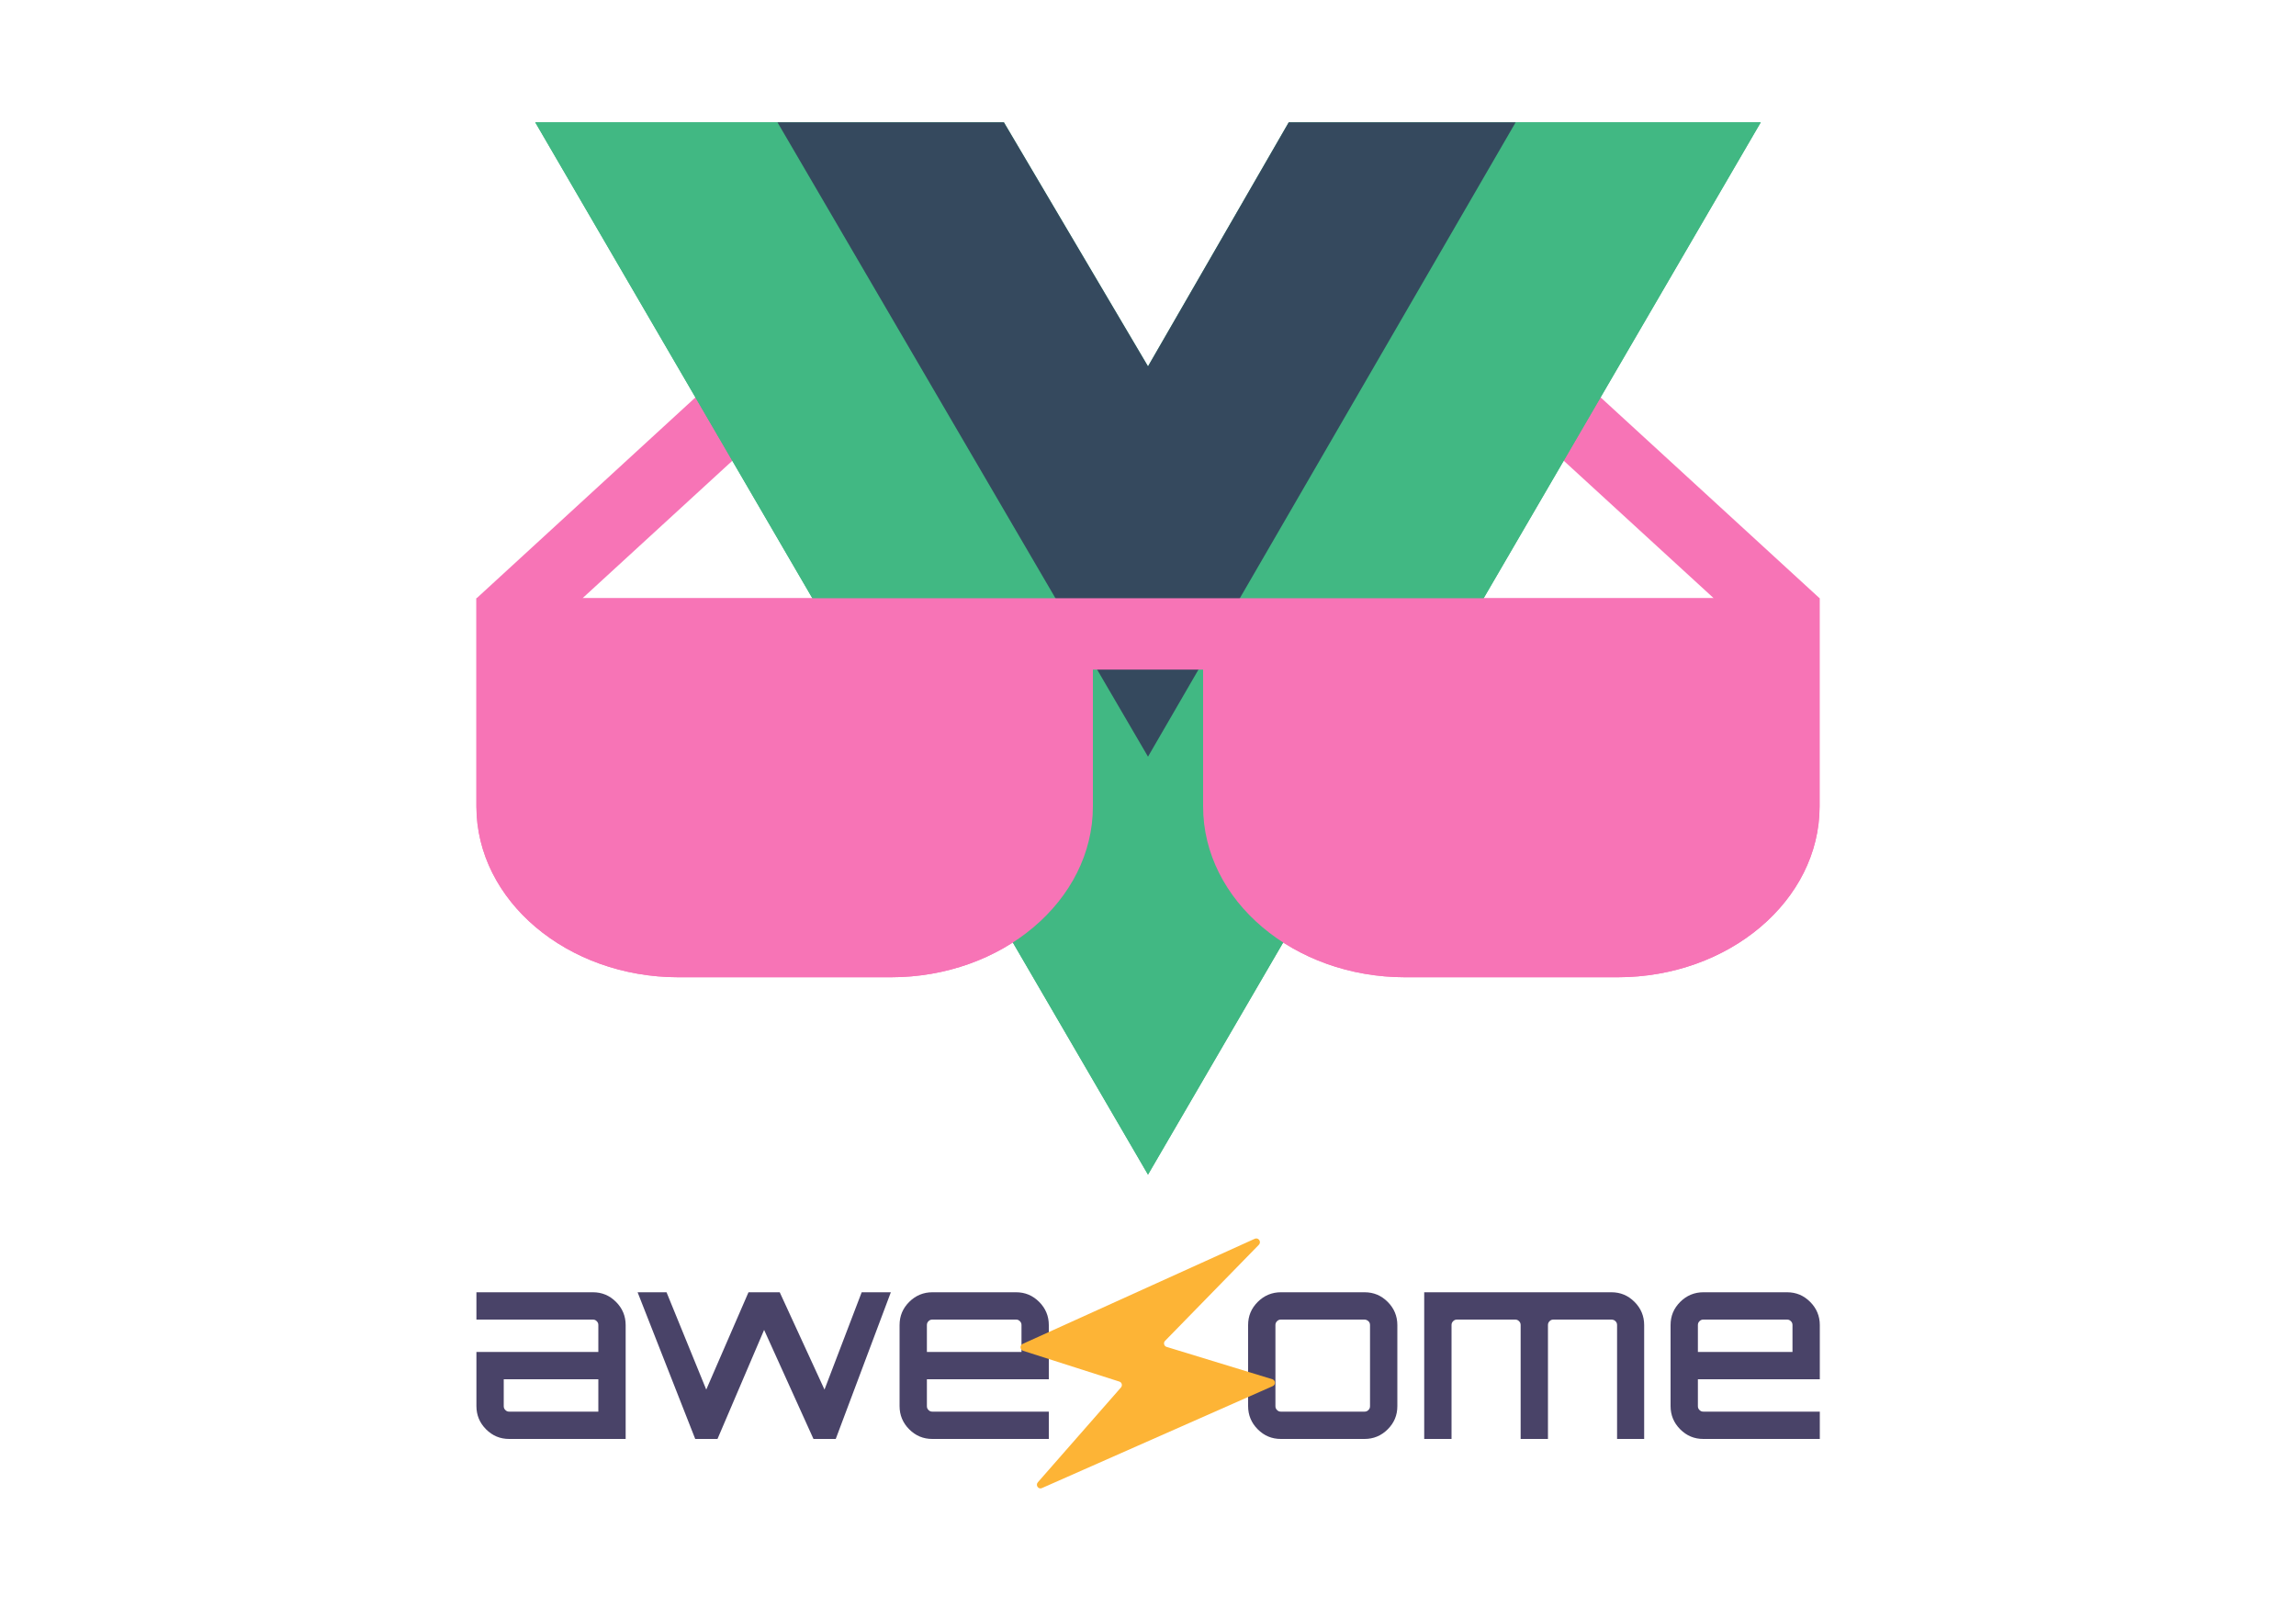
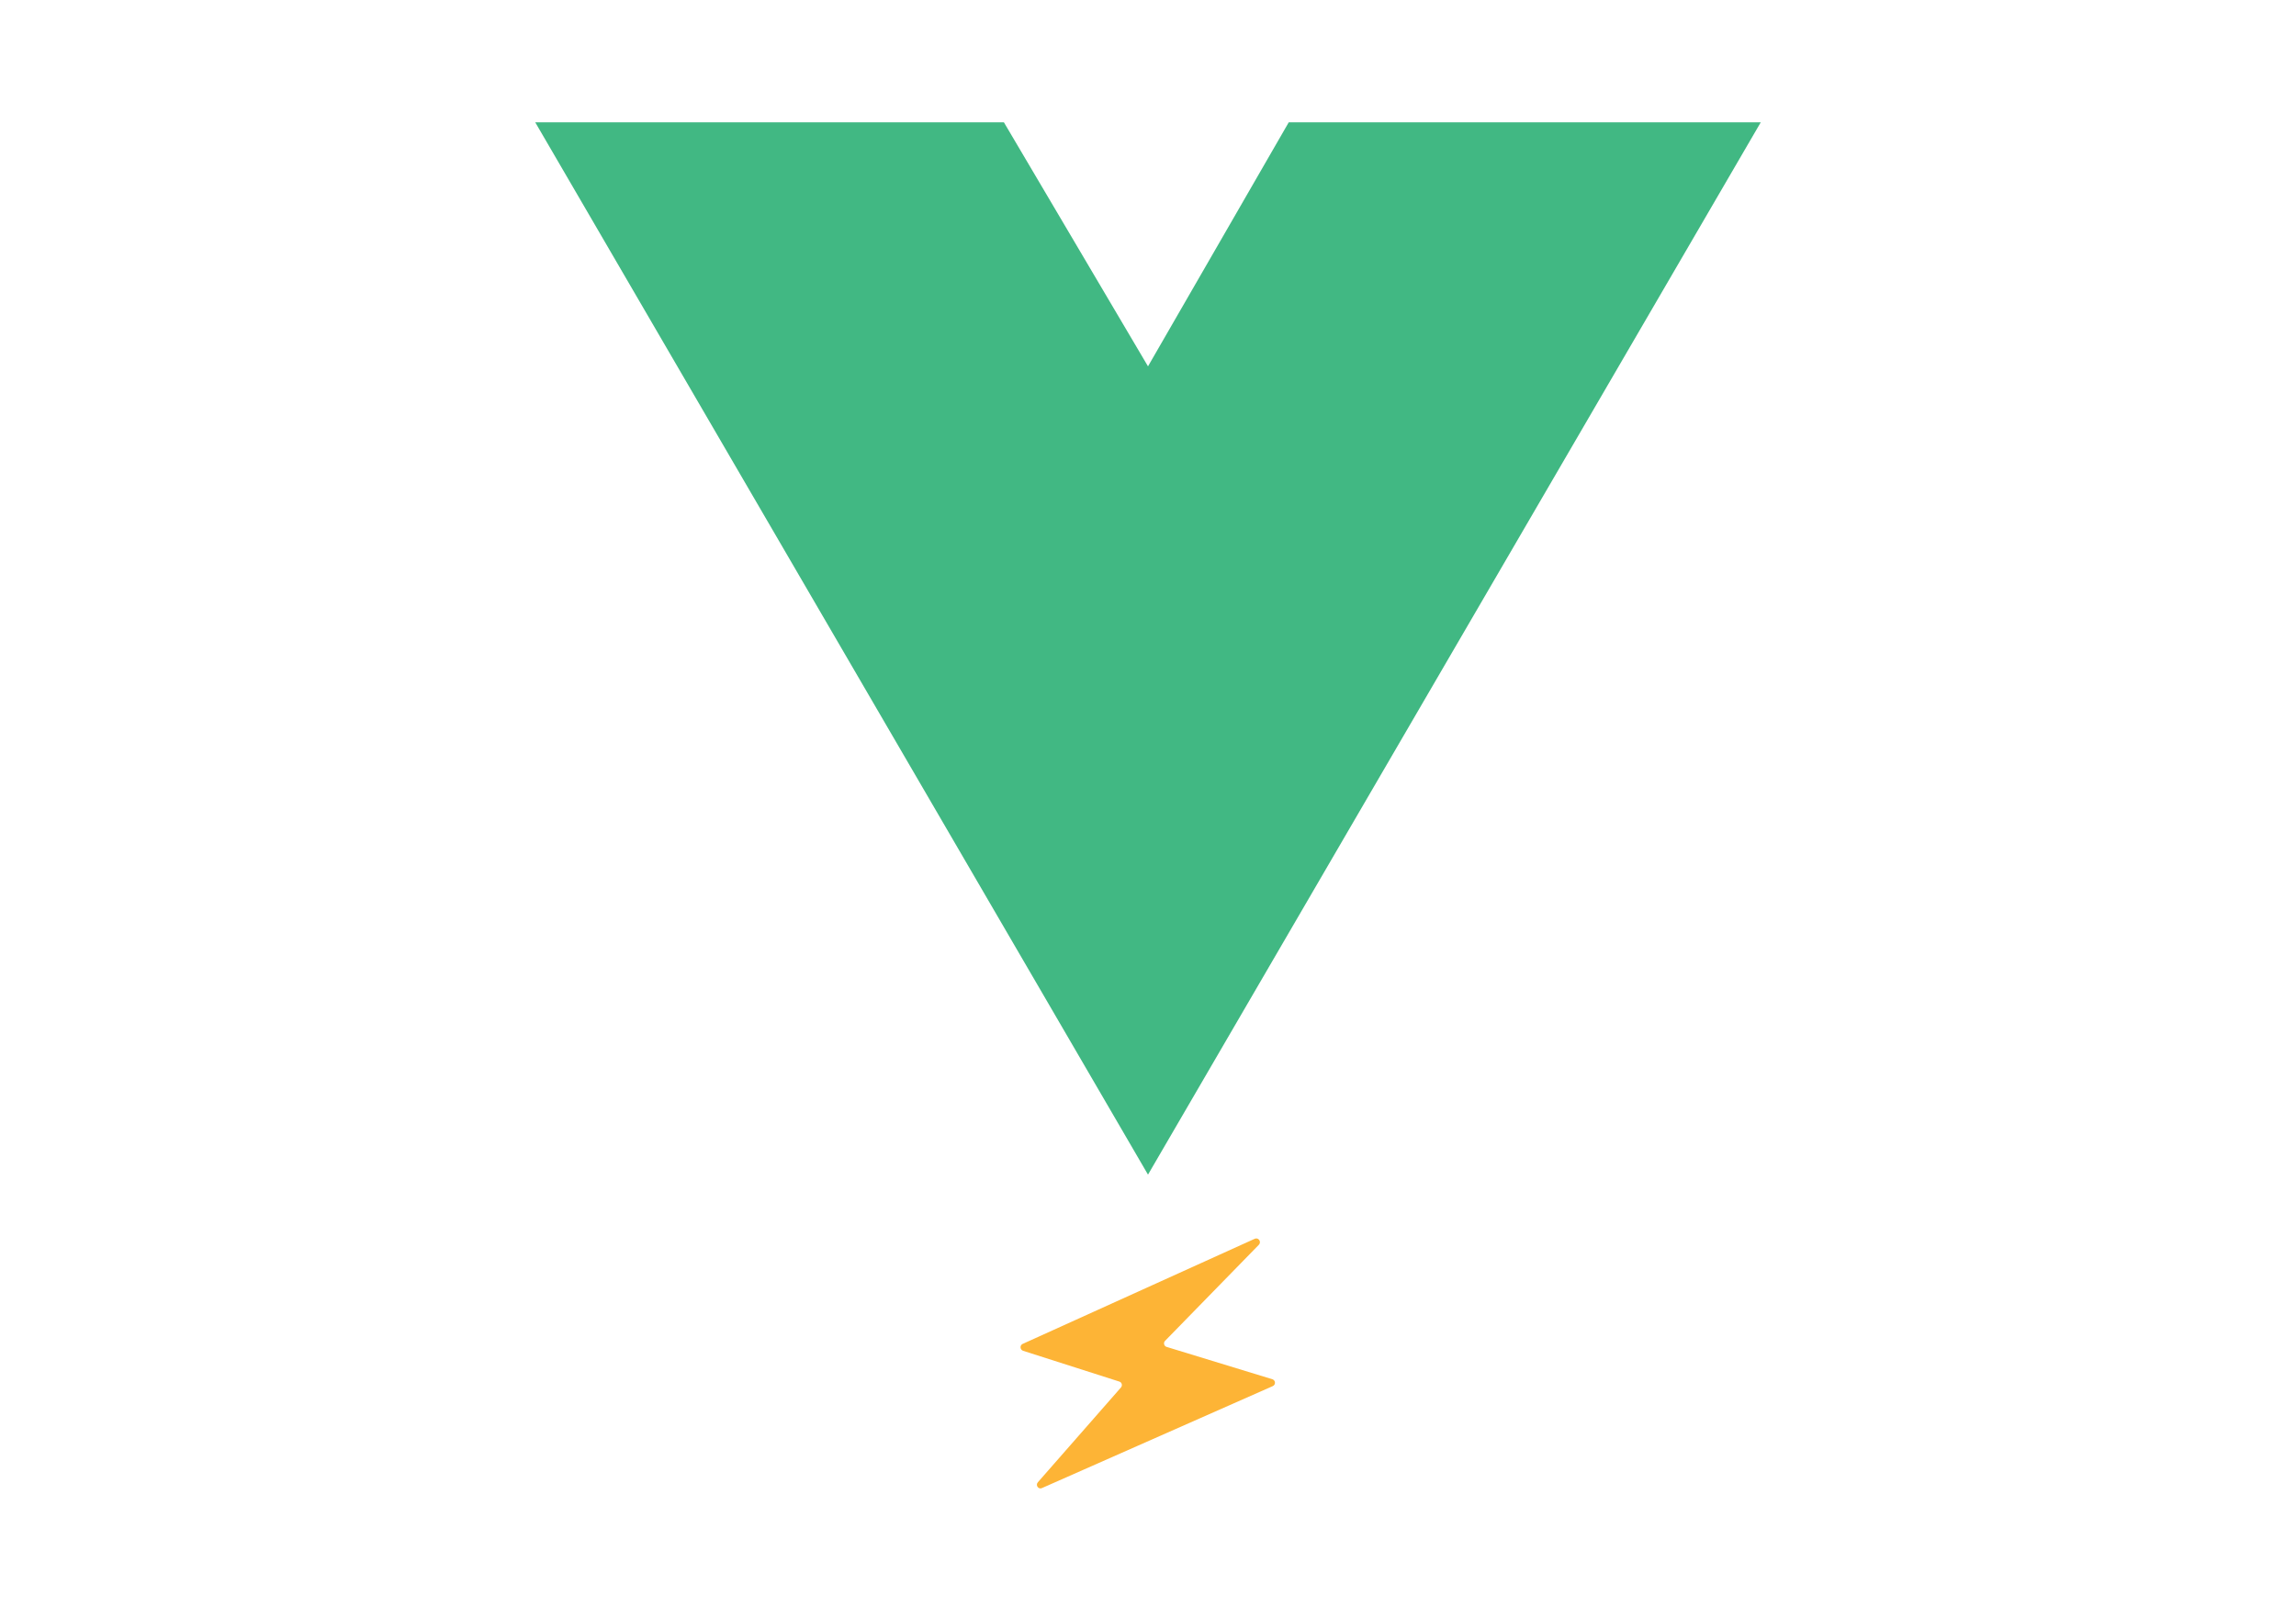
<svg xmlns="http://www.w3.org/2000/svg" xmlns:xlink="http://www.w3.org/1999/xlink" version="1.1" x="0px" y="0px" viewBox="0 0 1000 700" style="enable-background:new 0 0 1000 700;" xml:space="preserve">
  <style type="text/css">
	.st0{fill:#494368;}
	.st1{fill:#F774B6;}
	.st2{clip-path:url(#SVGID_2_);}
	.st3{fill:#41B883;}
	.st4{fill:#35495E;}
	.st5{fill:#FDB436;}
</style>
  <g>
-     <path class="st0" d="M258.2,562.9c4,0,7.3,1.4,10.1,4.2c2.8,2.8,4.2,6.2,4.2,10.1v49.6h-50.7c-4,0-7.3-1.4-10.1-4.2   c-2.8-2.8-4.2-6.2-4.2-10.1v-23.6h53.1v-11.7c0-0.7-0.2-1.2-0.7-1.7s-1-0.7-1.7-0.7h-50.7v-11.9H258.2L258.2,562.9z M260.6,614.9   v-14.1h-41.2v11.7c0,0.7,0.2,1.2,0.7,1.7s1,0.7,1.7,0.7L260.6,614.9L260.6,614.9z M375.3,562.9H388l-24,63.9h-9.7l-21.5-47.5   l-20.3,47.5l-0.2-0.1l0.1,0.1h-9.6l-25.1-63.9h12.6l17.3,42.4l18.4-42.4h13.6l19.5,42.4L375.3,562.9L375.3,562.9z M442.5,562.9   c4,0,7.3,1.4,10.1,4.2c2.8,2.8,4.2,6.2,4.2,10.1v23.6h-53.1v11.7c0,0.7,0.2,1.2,0.7,1.7s1,0.7,1.7,0.7h50.7v11.9h-50.7   c-4,0-7.3-1.4-10.1-4.2c-2.8-2.8-4.2-6.2-4.2-10.1v-35.3c0-4,1.4-7.3,4.2-10.1c2.8-2.8,6.2-4.2,10.1-4.2L442.5,562.9L442.5,562.9z    M403.7,588.9h41.2v-11.7c0-0.7-0.2-1.2-0.7-1.7s-1-0.7-1.7-0.7h-36.4c-0.7,0-1.2,0.2-1.7,0.7s-0.7,1-0.7,1.7V588.9z M557.9,562.9   h36.4c4,0,7.3,1.4,10.1,4.2c2.8,2.8,4.2,6.2,4.2,10.1v35.3c0,4-1.4,7.3-4.2,10.1c-2.8,2.8-6.2,4.2-10.1,4.2h-36.4   c-4,0-7.3-1.4-10.1-4.2c-2.8-2.8-4.2-6.2-4.2-10.1v-35.3c0-4,1.4-7.3,4.2-10.1C550.6,564.3,554,562.9,557.9,562.9L557.9,562.9z    M594.3,574.8h-36.4c-0.7,0-1.2,0.2-1.7,0.7s-0.7,1-0.7,1.7v35.3c0,0.7,0.2,1.2,0.7,1.7s1,0.7,1.7,0.7h36.4c0.7,0,1.2-0.2,1.7-0.7   s0.7-1,0.7-1.7v-35.3c0-0.7-0.2-1.2-0.7-1.7C595.5,575.1,595,574.8,594.3,574.8L594.3,574.8z M701.8,562.9c4,0,7.3,1.4,10.1,4.2   c2.8,2.8,4.2,6.2,4.2,10.1v49.6h-11.8v-49.6c0-0.7-0.2-1.2-0.7-1.7s-1.1-0.7-1.8-0.7h-25.2c-0.7,0-1.2,0.2-1.7,0.7s-0.7,1-0.7,1.7   v49.6h-11.9v-49.6c0-0.7-0.2-1.2-0.7-1.7s-1-0.7-1.7-0.7h-25.3c-0.7,0-1.2,0.2-1.7,0.7s-0.7,1-0.7,1.7v49.6h-11.9v-63.9H701.8   L701.8,562.9z M778.3,562.9c4,0,7.3,1.4,10.1,4.2c2.8,2.8,4.2,6.2,4.2,10.1v23.6h-53.1v11.7c0,0.7,0.2,1.2,0.7,1.7s1,0.7,1.7,0.7   h50.7v11.9h-50.7c-4,0-7.3-1.4-10.1-4.2c-2.8-2.8-4.2-6.2-4.2-10.1v-35.3c0-4,1.4-7.3,4.2-10.1s6.2-4.2,10.1-4.2L778.3,562.9   L778.3,562.9z M739.5,588.9h41.2v-11.7c0-0.7-0.2-1.2-0.7-1.7s-1-0.7-1.7-0.7h-36.4c-0.7,0-1.2,0.2-1.7,0.7s-0.7,1-0.7,1.7V588.9   L739.5,588.9z" />
-   </g>
+     </g>
  <g transform="translate(500 359.485)">
    <g>
-       <path class="st1" d="M292.5-98.9l-150-137.6l-21.1,23l125,114.6h-492.7l125-114.7l-21.1-23l-150,137.7h-0.1v90.7    c0,41,39.5,74.4,88,74.4h92.5c48.5,0,88-33.4,88-74.4v-59.6h48v59.6c0,41,39.5,74.4,88,74.4h92.5c48.5,0,88-33.4,88-74.4    L292.5-98.9L292.5-98.9z" />
-     </g>
+       </g>
  </g>
  <g transform="matrix(2.085 0 0 2.076 500 289.74)">
    <g>
      <defs>
        <rect id="SVGID_1_" x="-266.8" y="-231.7" width="533.6" height="458.8" />
      </defs>
      <clipPath id="SVGID_2_">
        <use xlink:href="#SVGID_1_" style="overflow:visible;" />
      </clipPath>
      <g class="st2">
        <path class="st3" d="M76.8-113.9H128L0,106.9l-128-220.8h97.9L0-62.7l29.4-51.2H76.8z" />
-         <path class="st3" d="M-128-113.9L0,106.9l128-220.8H76.8L0,18.6l-77.4-132.5H-128z" />
-         <path class="st4" d="M-77.4-113.9L0,19.2l76.8-133.1H29.4L0-62.7l-30.1-51.2H-77.4z" />
      </g>
    </g>
  </g>
  <g transform="translate(500 359.485)">
    <g>
-       <path class="st1" d="M-292.4-98.9h-0.1v90.7c0,41,39.5,74.4,88,74.4h92.5c48.5,0,88-33.4,88-74.4v-59.6h48v59.6    c0,41,39.5,74.4,88,74.4h92.5c48.5,0,88-33.4,88-74.4v-90.7l0,0" />
      <path class="st1" d="M246.4-98.9h-492.7" />
    </g>
  </g>
  <path class="st5" d="M554.2,600.8l-46.1-14.1c-1.1-0.3-1.5-1.8-0.7-2.6l40.9-41.9c1.2-1.3-0.2-3.3-1.8-2.6l-101.1,45.8  c-1.3,0.6-1.2,2.5,0.2,3l41.9,13.4c1.1,0.3,1.5,1.7,0.7,2.6L452,645.7c-1.1,1.3,0.3,3.2,1.8,2.5l100.5-44.4  C555.7,603.2,555.6,601.3,554.2,600.8z" />
</svg>